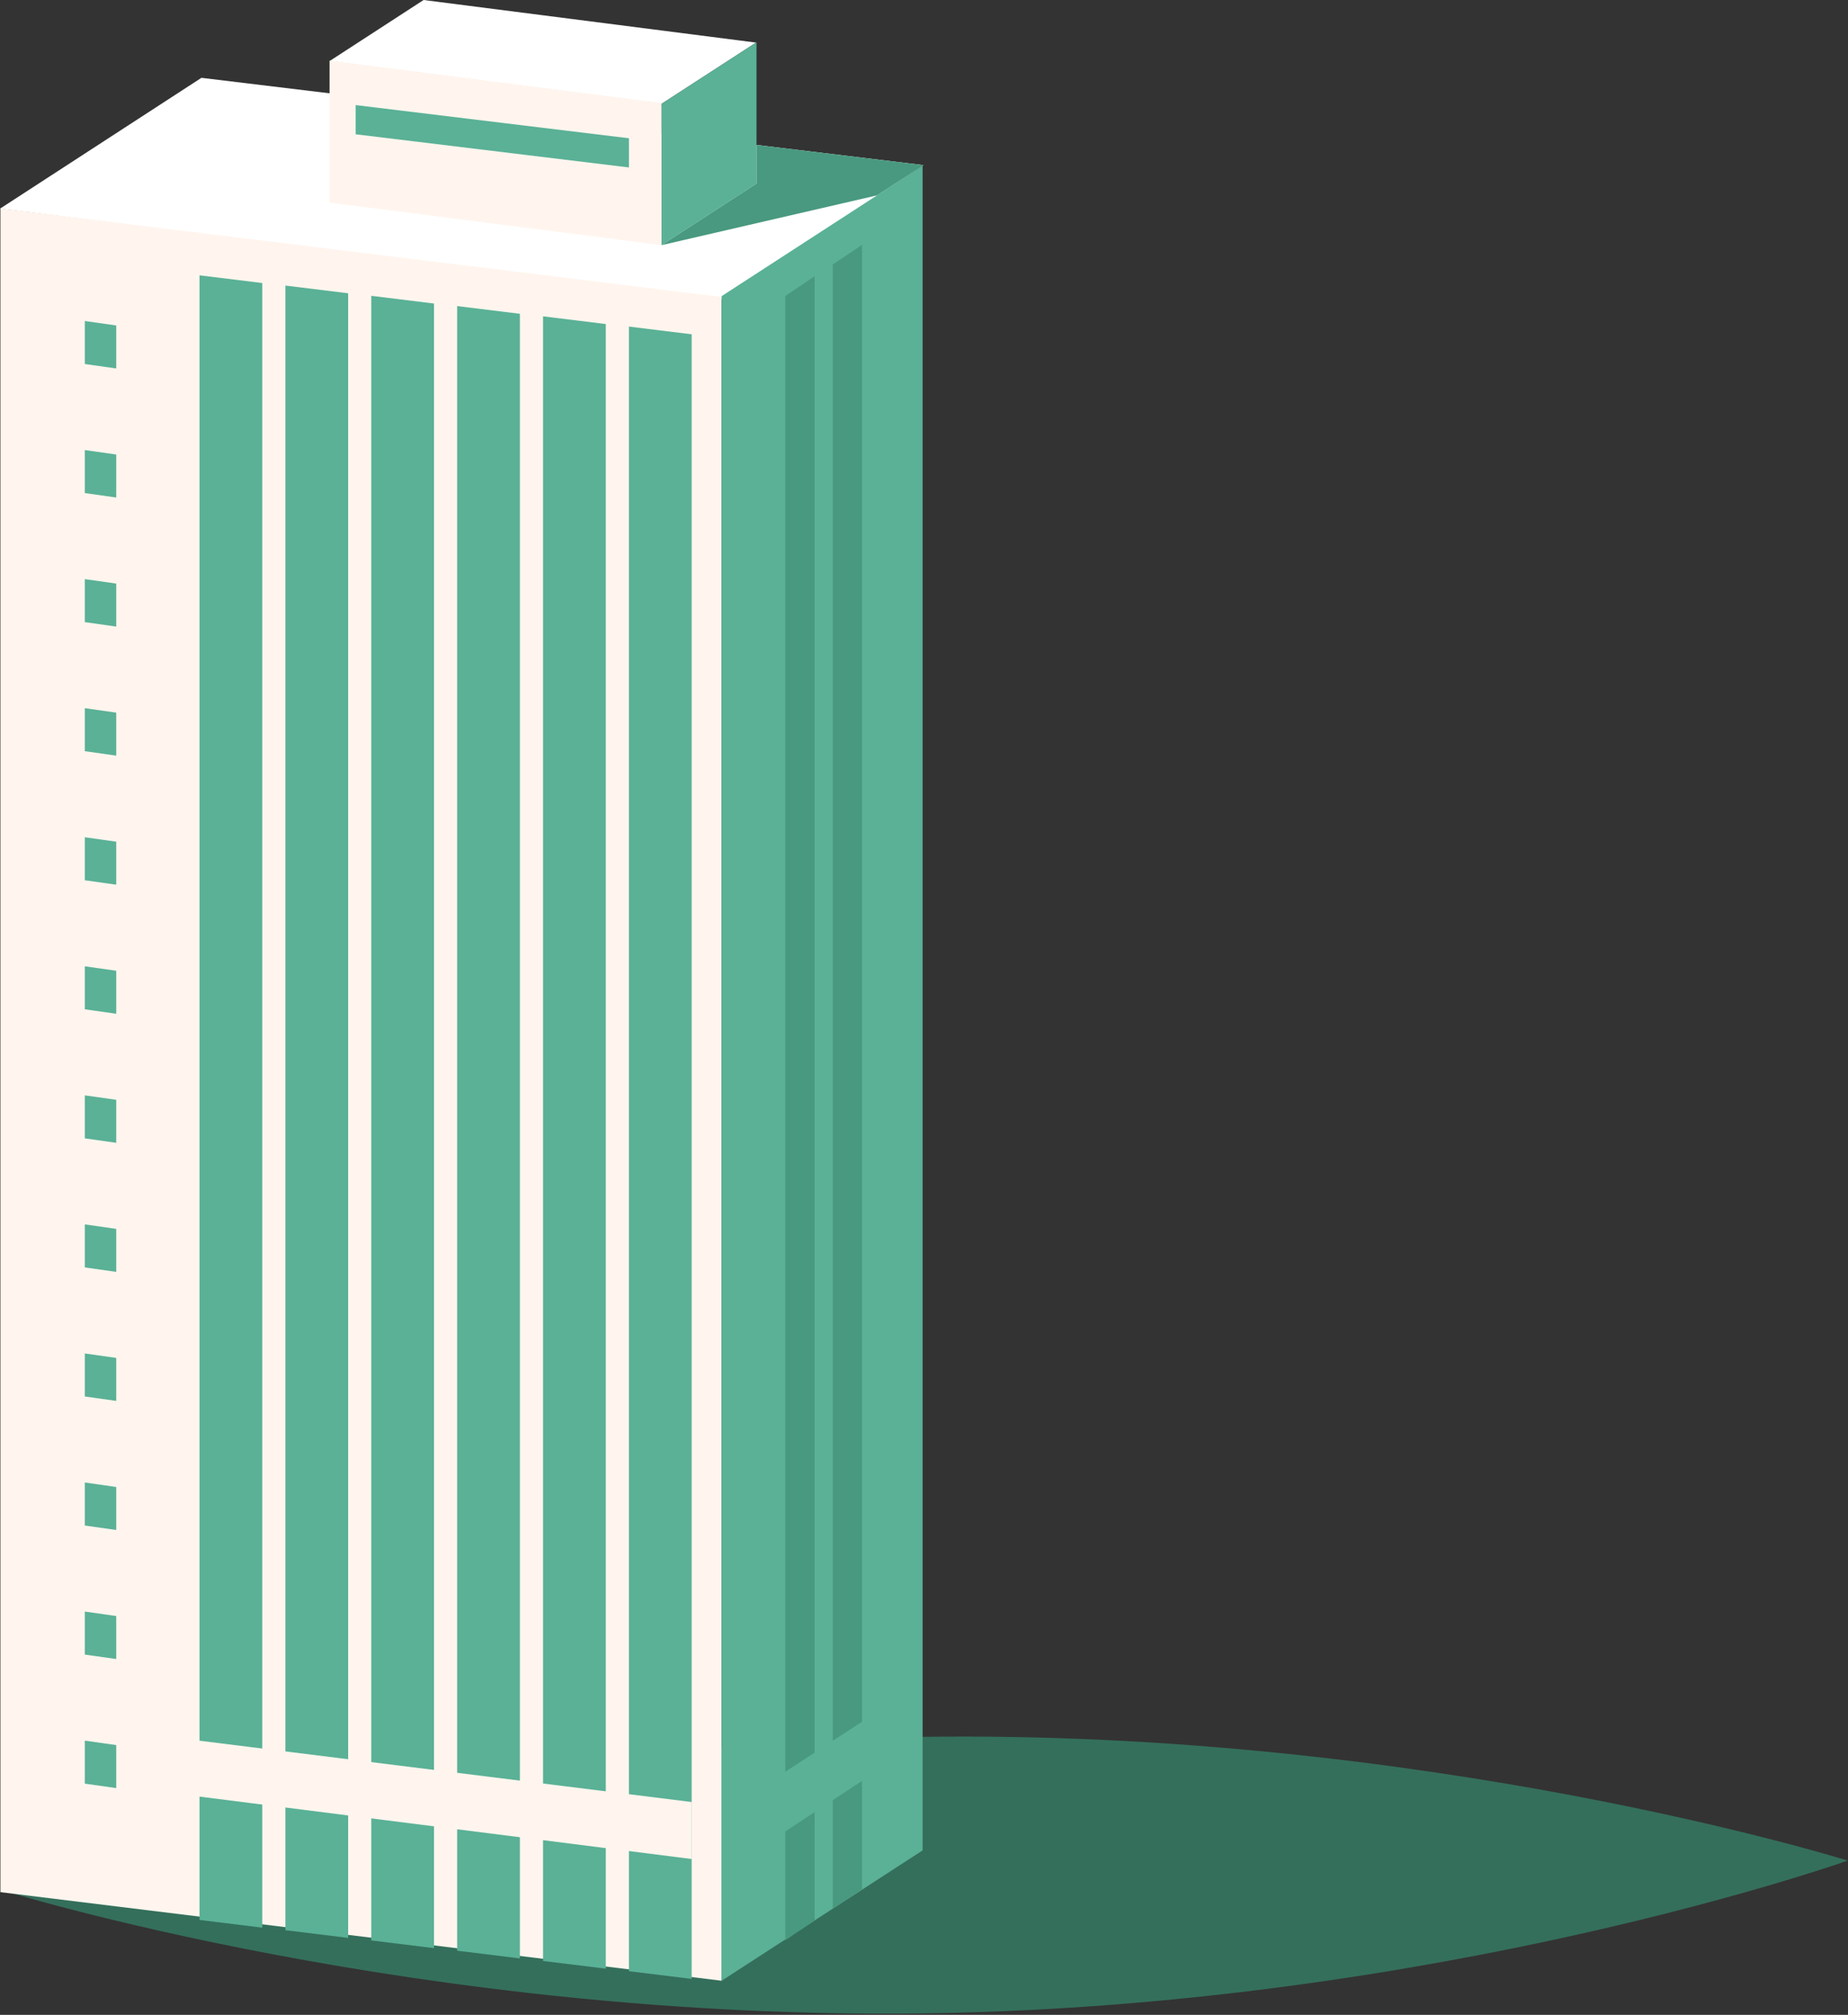
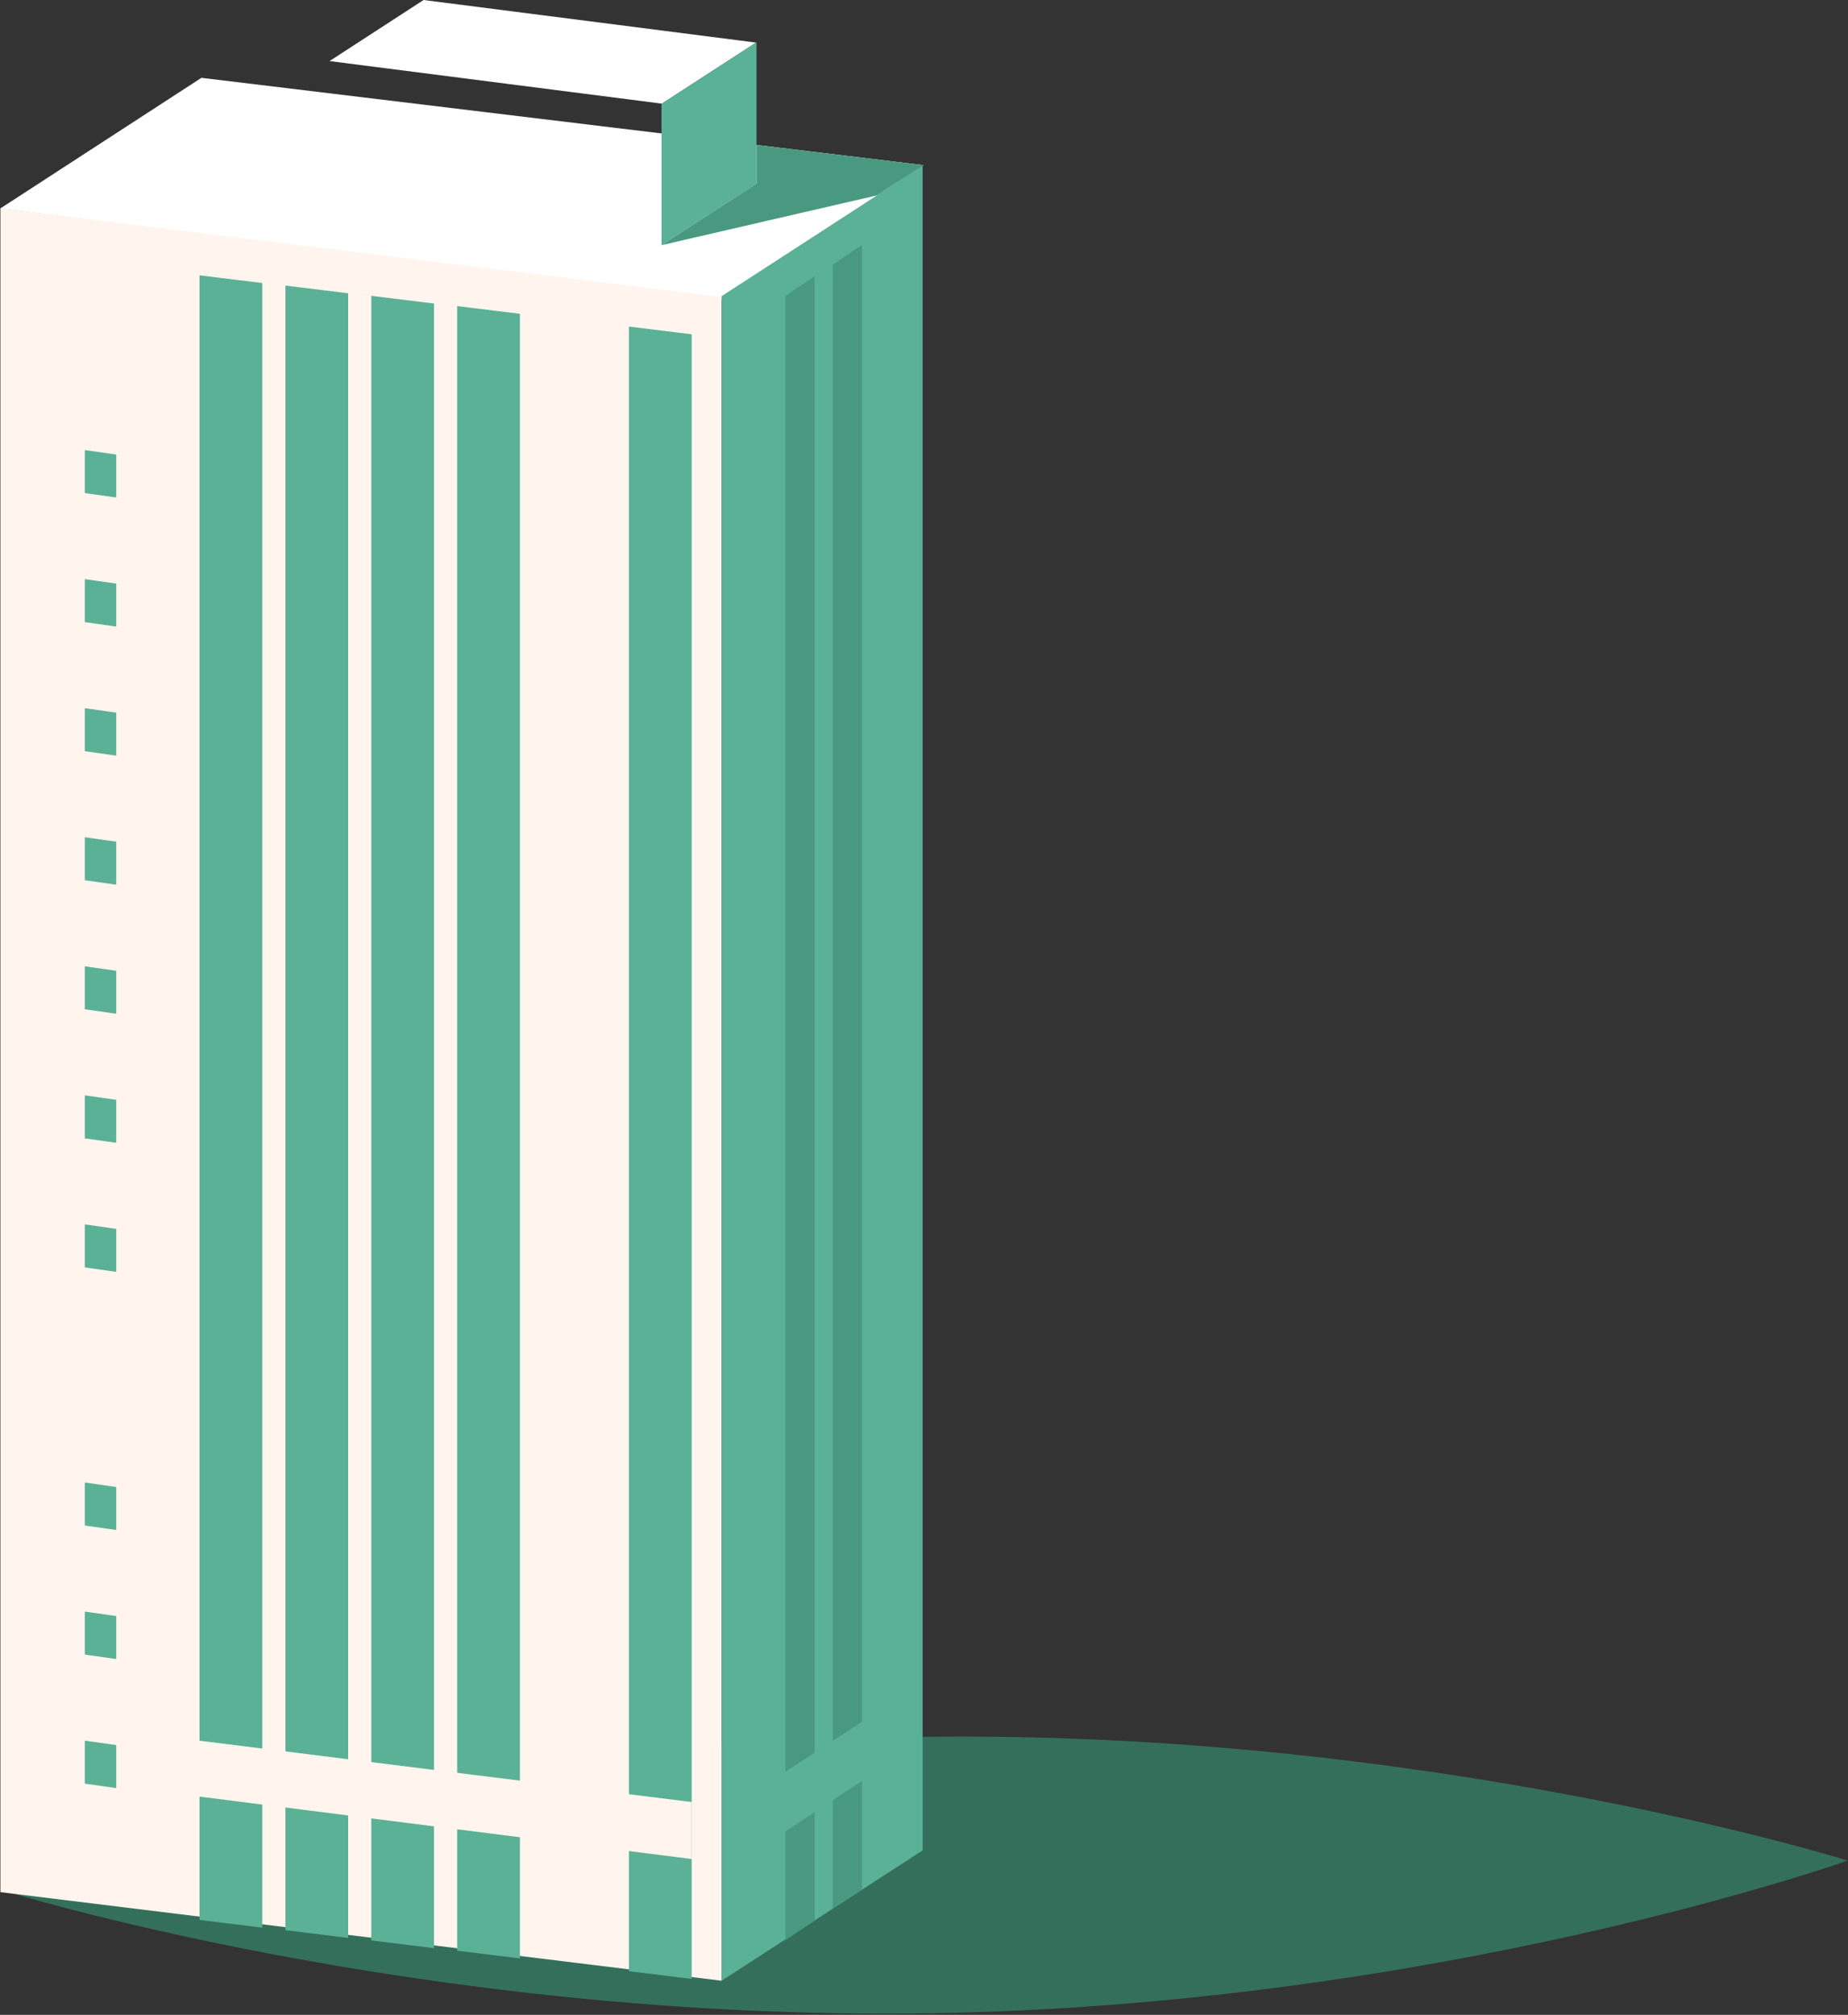
<svg xmlns="http://www.w3.org/2000/svg" width="100%" height="100%" viewBox="0 0 1112 1212" version="1.1" xml:space="preserve" style="fill-rule:evenodd;clip-rule:evenodd;stroke-linejoin:round;stroke-miterlimit:2;">
  <rect x="0" y="0" width="1112" height="1212" fill="#333333" stroke="none" />
  <g>
    <path d="M1111.81,1119.21c-0,-0 -245.036,87.025 -552.054,91.845c-307.028,4.831 -559.754,-74.385 -559.754,-74.385c0,0 245.009,-87.032 552.044,-91.862c307.014,-4.807 559.764,74.402 559.764,74.402" style="fill:#346f5c;fill-rule:nonzero;" />
    <path d="M0.103,125.457l434.425,54.552l121.259,-80.679l-434.577,-52.515l-121.107,78.642Z" style="fill:#fff;fill-rule:nonzero;" />
    <path d="M0.253,1138.19l0,-1012.86l433.981,53.291l0,1012.85l-433.981,-53.281Z" style="fill:#fff5ee;fill-rule:nonzero;" />
    <path d="M378.44,196.449l-0,989.288l37.754,4.637l0,-989.289l-37.754,-4.636Z" style="fill:#5ab196;fill-rule:nonzero;" />
-     <path d="M326.765,190.283l0,989.288l37.751,4.637l0,-989.288l-37.751,-4.637Z" style="fill:#5ab196;fill-rule:nonzero;" />
    <path d="M275.088,184.118l-0,989.281l37.754,4.644l-0,-989.289l-37.754,-4.636Z" style="fill:#5ab196;fill-rule:nonzero;" />
    <path d="M223.413,177.945l0,989.289l37.755,4.636l-0,-989.281l-37.755,-4.644Z" style="fill:#5ab196;fill-rule:nonzero;" />
    <path d="M171.739,171.78l-0,989.288l37.751,4.637l-0,-989.288l-37.751,-4.637Z" style="fill:#5ab196;fill-rule:nonzero;" />
    <path d="M120.058,165.615l-0,989.281l37.751,4.644l-0,-989.295l-37.751,-4.63Z" style="fill:#5ab196;fill-rule:nonzero;" />
    <path d="M51.029,1047.04l0,25.874l18.914,2.673l0,-25.87l-18.914,-2.677Z" style="fill:#5ab196;fill-rule:nonzero;" />
    <path d="M51.029,969.411l0,25.874l18.914,2.673l0,-25.871l-18.914,-2.676Z" style="fill:#5ab196;fill-rule:nonzero;" />
    <path d="M51.029,891.779l0,25.874l18.914,2.673l0,-25.864l-18.914,-2.683Z" style="fill:#5ab196;fill-rule:nonzero;" />
-     <path d="M51.029,814.146l0,25.868l18.914,2.68l0,-25.864l-18.914,-2.684Z" style="fill:#5ab196;fill-rule:nonzero;" />
    <path d="M51.029,736.514l0,25.874l18.914,2.68l0,-25.87l-18.914,-2.684Z" style="fill:#5ab196;fill-rule:nonzero;" />
    <path d="M51.029,658.882l0,25.874l18.914,2.674l0,-25.864l-18.914,-2.684Z" style="fill:#5ab196;fill-rule:nonzero;" />
    <path d="M51.029,581.257l0,25.867l18.914,2.677l0,-25.868l-18.914,-2.676Z" style="fill:#5ab196;fill-rule:nonzero;" />
    <path d="M51.029,503.624l0,25.868l18.914,2.676l0,-25.867l-18.914,-2.677Z" style="fill:#5ab196;fill-rule:nonzero;" />
    <path d="M51.029,425.986l0,25.874l18.914,2.673l0,-25.864l-18.914,-2.683Z" style="fill:#5ab196;fill-rule:nonzero;" />
    <path d="M51.029,348.353l0,25.874l18.914,2.68l0,-25.87l-18.914,-2.684Z" style="fill:#5ab196;fill-rule:nonzero;" />
    <path d="M51.029,270.728l0,25.867l18.914,2.68l0,-25.864l-18.914,-2.683Z" style="fill:#5ab196;fill-rule:nonzero;" />
-     <path d="M51.029,193.096l0,25.867l18.914,2.68l0,-25.864l-18.914,-2.683Z" style="fill:#5ab196;fill-rule:nonzero;" />
    <path d="M434.236,178.134l120.926,-78.405l-0,1013.34l-120.926,78.405l-0,-1013.34Z" style="fill:#5ab196;fill-rule:nonzero;" />
    <path d="M198.305,36.738l199.945,25.607l56.691,-36.728l-200.051,-25.617l-56.585,36.738Z" style="fill:#fff;fill-rule:nonzero;" />
-     <path d="M198.305,121.883l-0,-85.459l199.752,25.588l-0,85.458l-199.752,-25.587Z" style="fill:#fff5ee;fill-rule:nonzero;" />
-     <path d="M214.015,80.775l0,-17.56l164.424,19.95l0,17.564l-164.424,-19.954Z" style="fill:#5ab196;fill-rule:nonzero;" />
    <path d="M398.056,62.474l57.162,-37.031l-0,84.989l-57.162,37.037l0,-84.995Z" style="fill:#5ab196;fill-rule:nonzero;" />
    <path d="M472.576,178.017l17.594,-11.81l-0,989.088l-17.594,11.77l0,-989.048Z" style="fill:#48997f;fill-rule:nonzero;" />
    <path d="M501.109,159.124l17.597,-11.811l0,989.089l-17.597,11.77l-0,-989.048Z" style="fill:#48997f;fill-rule:nonzero;" />
    <path d="M70.421,1074.42l345.772,43.828l0,-34.278l-345.772,-43.061l0,33.511Z" style="fill:#fff5ee;fill-rule:nonzero;" />
    <path d="M450.45,1080.17l90.376,-58.941l-0,35.457l-90.376,59.545l0,-36.061Z" style="fill:#5ab196;fill-rule:nonzero;" />
    <path d="M398.057,147.47l129.673,-29.954l28.057,-18.186l-100.569,-12.153l-0,23.255l-57.161,37.038Z" style="fill:#48997f;fill-rule:nonzero;" />
  </g>
</svg>